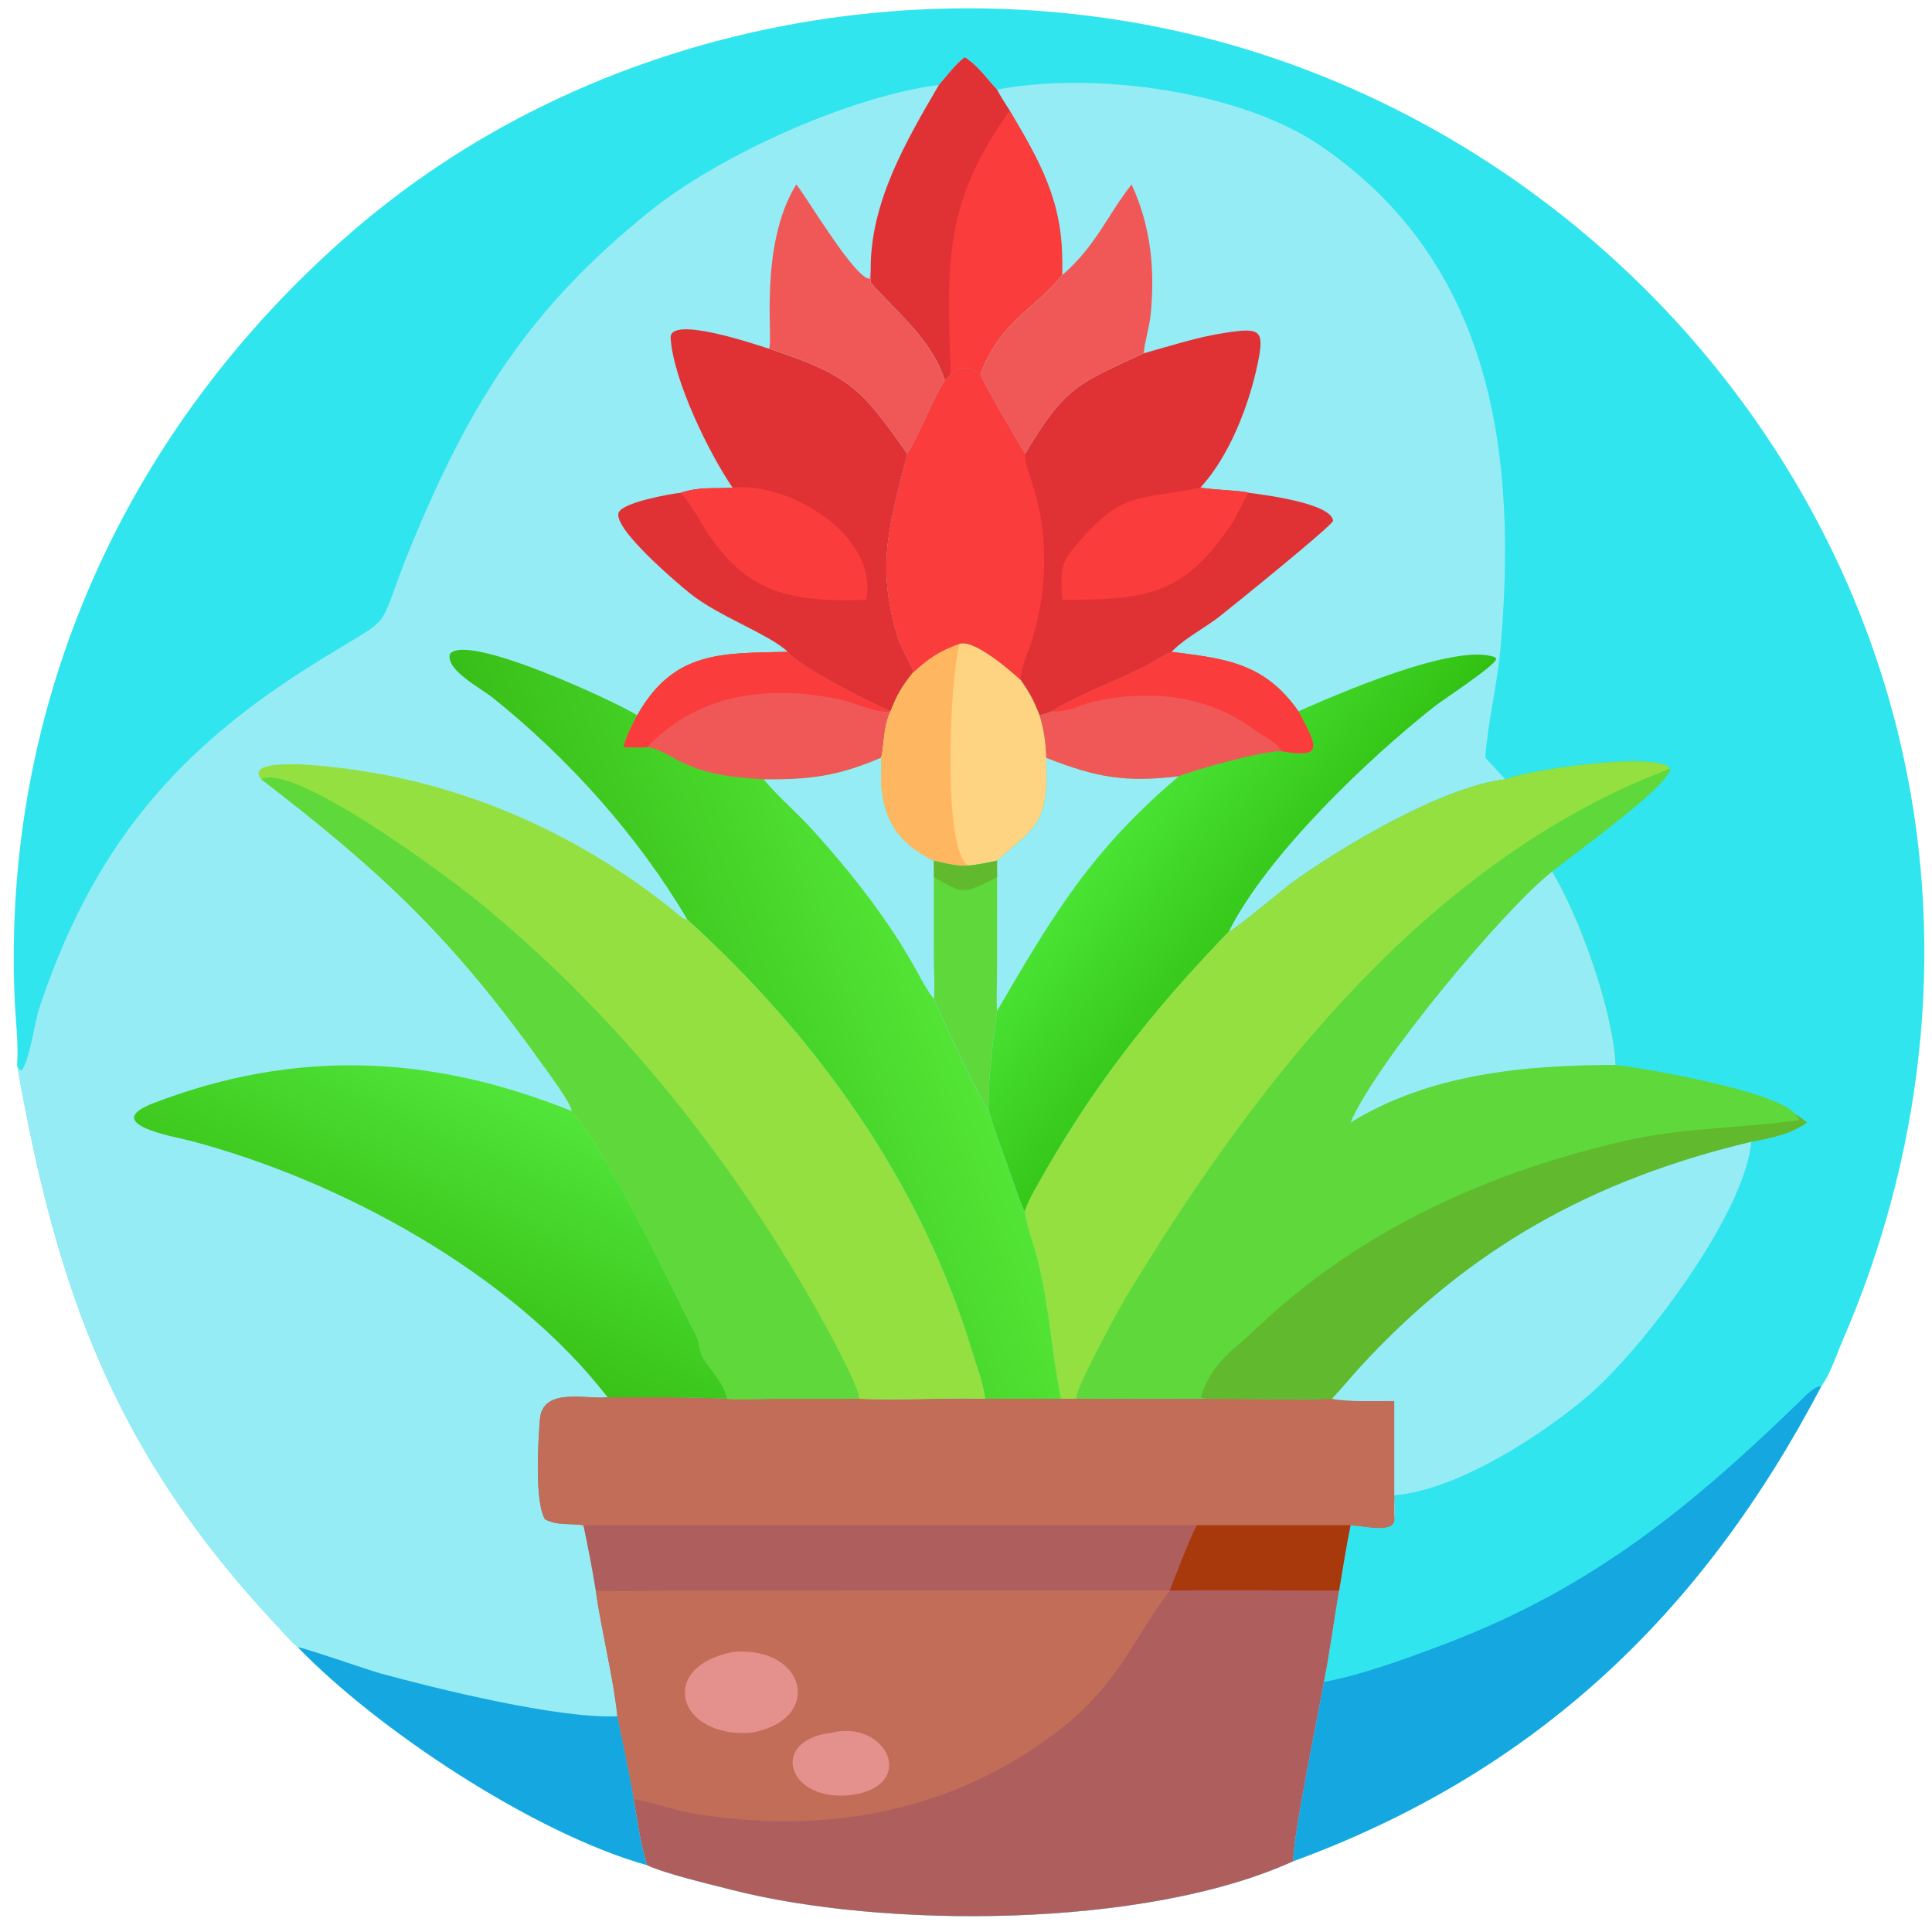
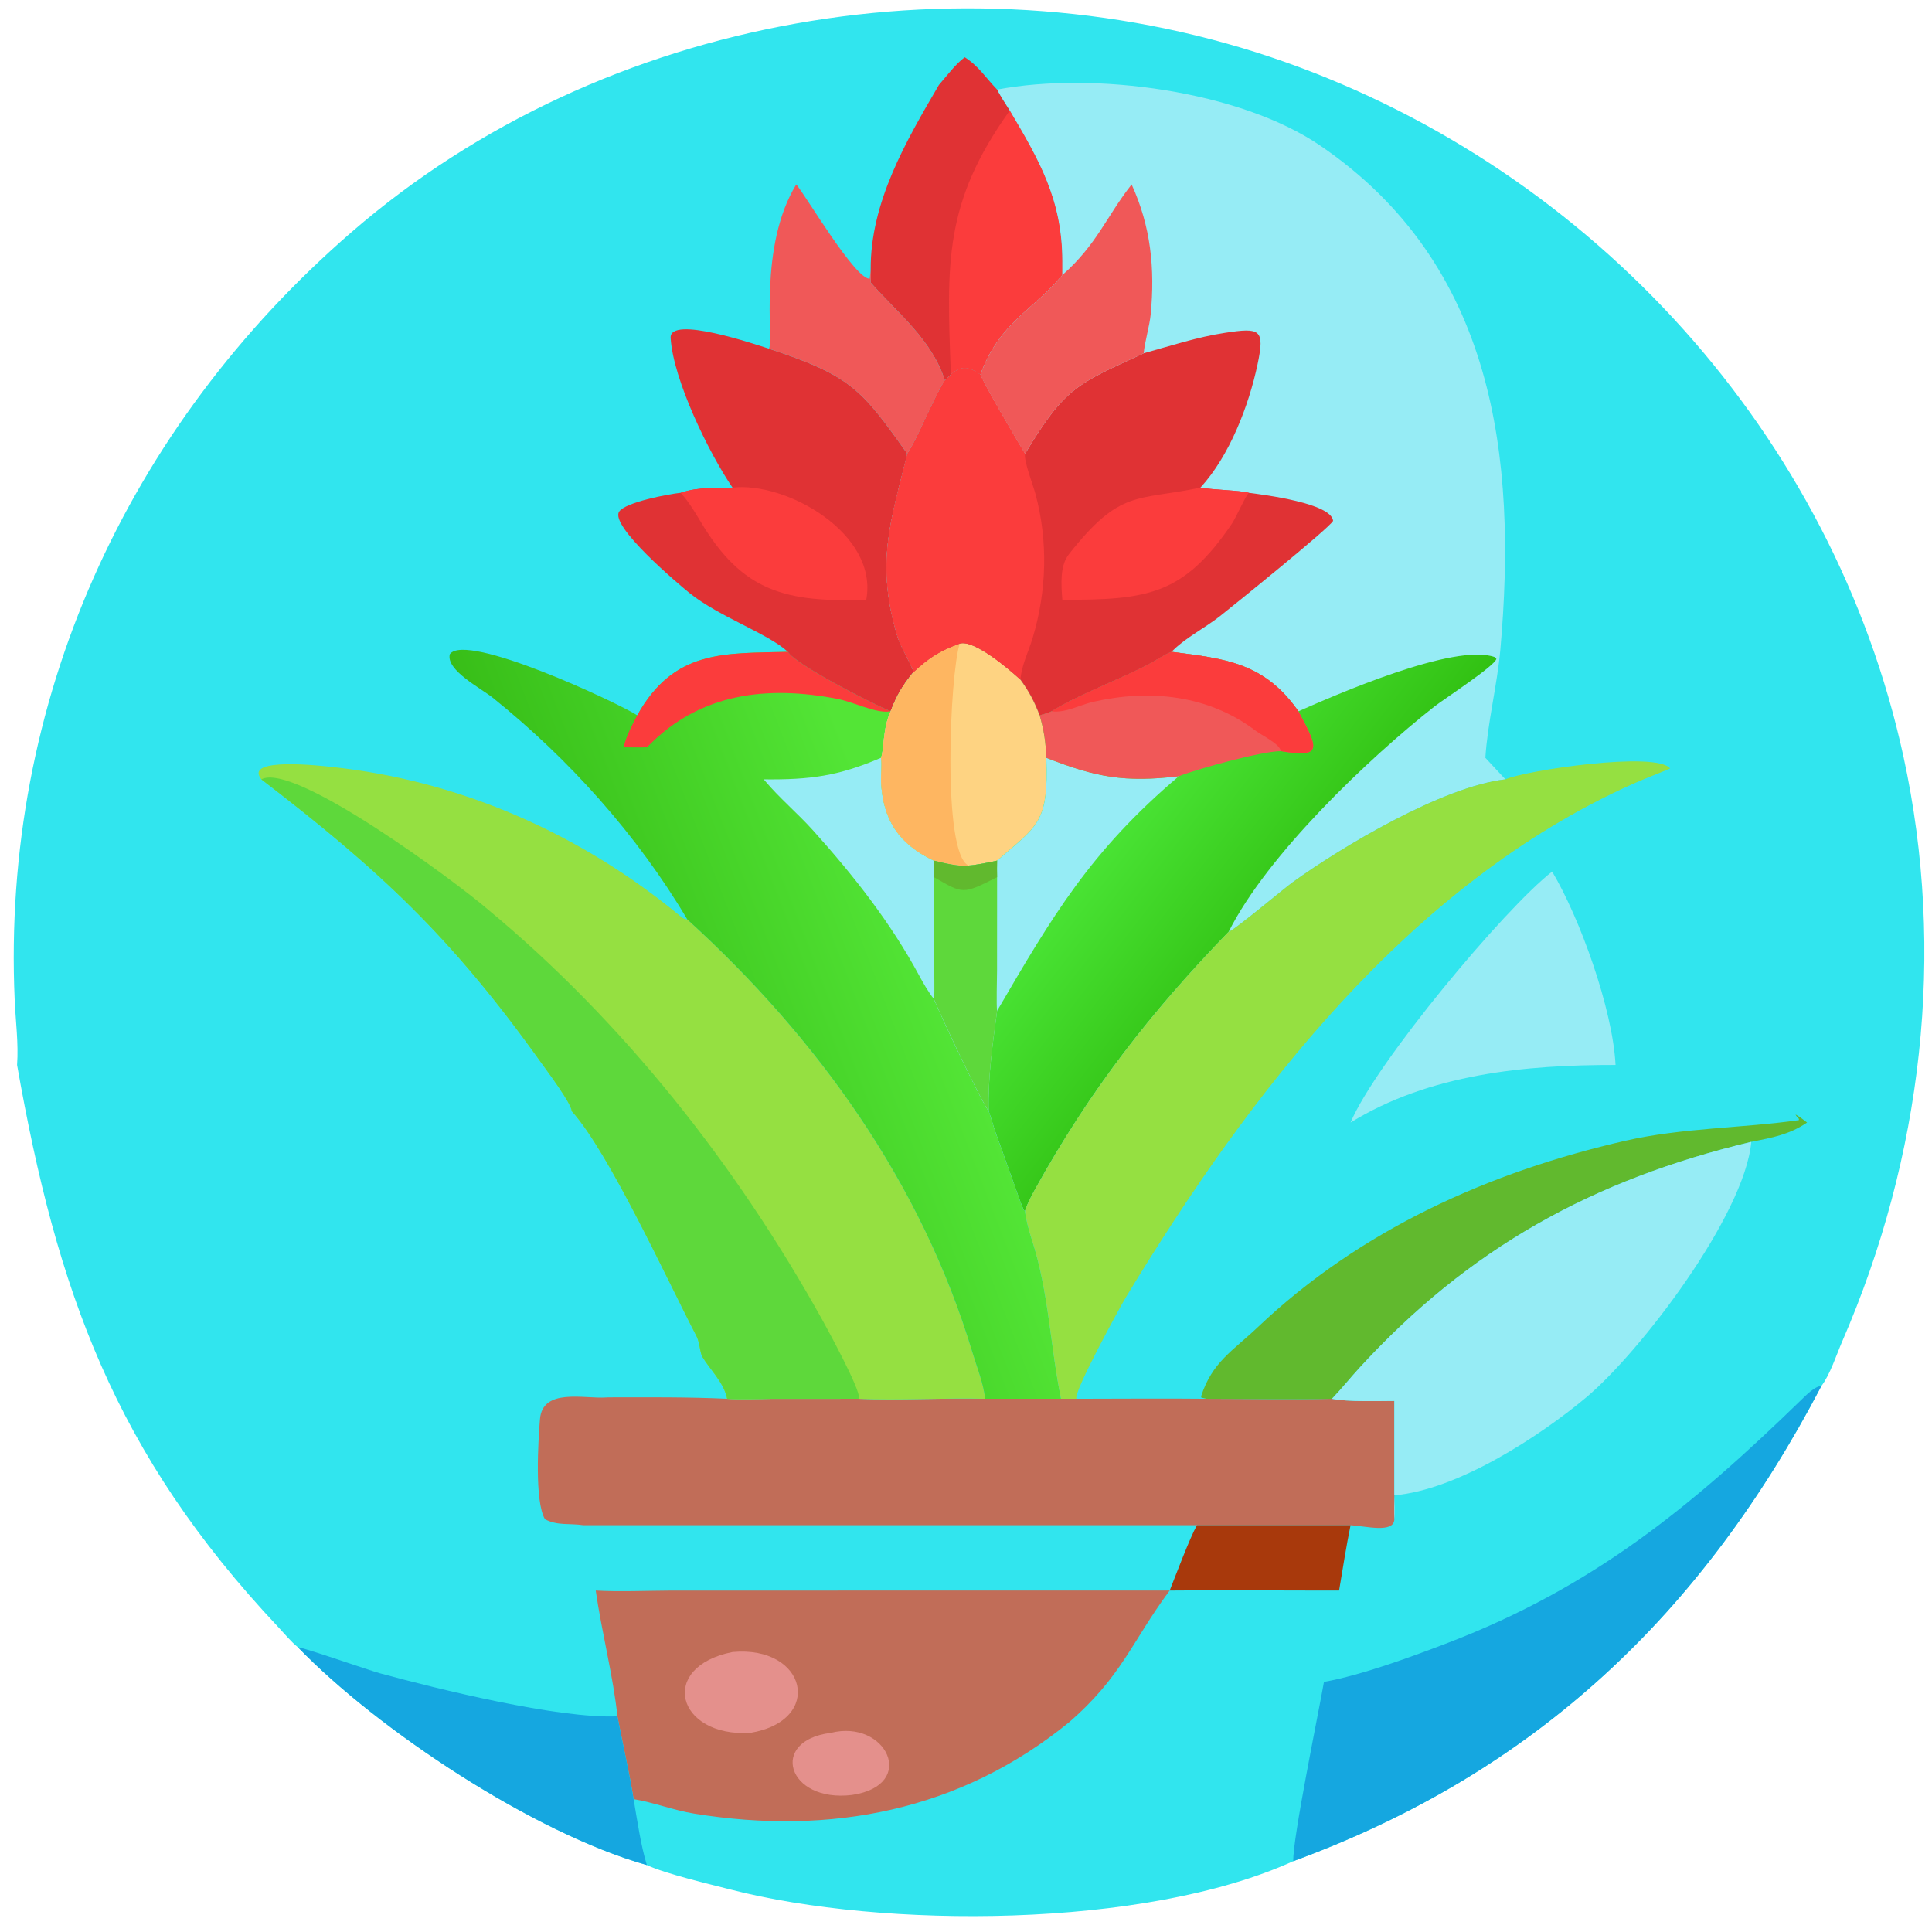
<svg xmlns="http://www.w3.org/2000/svg" width="1024" height="1024" viewBox="0 0 1024 1024">
  <path fill="#31E5EE" transform="scale(2 2)" d="M4.527 282.228C4.936 276.558 4.142 270.67 3.892 264.983C0.412 186.018 33.458 113.219 93.216 61.465C160.087 3.552 257.735 -12.883 340.611 16.456C422.242 45.354 485.868 115.304 504.426 200.431C515.772 252.477 509.404 306.691 488.234 355.436C486.705 358.956 484.99 364.331 482.677 367.325C451.154 427.535 407.063 469.631 342.734 493.234C303.3 511.18 233.924 511.121 193.673 500.765C188.242 499.363 176.29 496.568 171.428 494.266C141.434 485.814 100.079 458.404 78.968 436.557C77.245 435.21 75.263 432.808 73.753 431.204C30.262 385.002 15.072 341.998 4.527 282.228Z" />
-   <path fill="#96ECF5" transform="scale(2 2)" d="M255.667 15.171C259.306 17.454 261.26 20.631 264.244 23.738C265.361 25.756 266.352 27.335 267.614 29.273C275.437 42.515 281.503 52.936 281.53 69.194C281.514 70.441 281.493 71.64 281.53 72.889C273.685 82.423 265.02 85.192 259.814 99.275C256.753 97.23 254.949 96.675 251.995 99.275C251.481 99.806 250.977 100.372 250.393 100.82C246.937 106.443 243.208 116.236 240.449 120.266L240.392 120.507C236.112 138.038 231.983 149.112 237.801 168.532C238.705 171.55 241.089 175.182 242.133 178.078C239.042 181.931 237.843 183.954 236.035 188.505L236.035 188.505C233.879 193.07 234.306 199.157 233.467 200.828C233.831 202.081 233.421 205.669 233.503 207.247C234.033 217.365 238.238 223.678 247.516 228.08C247.51 229.457 247.463 231.109 247.516 232.461L247.534 254.733C247.54 256.852 247.749 263.143 247.516 264.769C249.452 269.552 260.127 292.081 262.006 294.437C262.638 296.12 263.148 298.119 263.77 299.906L268.821 314C269.389 315.574 270.733 319.68 271.462 320.88L271.648 320.906C271.772 322.817 272.804 326.555 273.425 328.444C277.926 342.134 278.323 356.746 281.186 370.693L285.238 370.693C296.681 370.688 308.314 370.577 319.741 370.693C330.537 370.694 342.261 370.93 352.979 370.693C357.139 371.533 365.064 371.282 369.514 371.264L369.514 402.628C369.389 406.439 361.836 404.401 357.91 404.194C356.758 409.806 355.835 415.835 354.872 421.507C353.52 429.446 352.41 437.907 350.863 445.726C349.5 453.553 342.502 487.466 342.734 493.234C303.3 511.18 233.924 511.121 193.673 500.765C188.242 499.363 176.29 496.568 171.428 494.266C141.434 485.814 100.079 458.404 78.968 436.557C77.245 435.21 75.263 432.808 73.753 431.204C30.262 385.002 15.072 341.998 4.527 282.228C4.76 282.698 4.983 283.115 5.23 283.578L5.688 283.667C7.765 281.454 9.191 270.802 10.447 267.046C24.04 226.377 44.787 200.315 81.162 177.207C107 160.792 98.295 170.389 109.101 144.247C124.738 106.418 140.369 81.584 172.347 55.882C190.539 41.26 224.873 25.583 248.826 22.508C250.864 20.161 253.258 16.932 255.667 15.171Z" />
-   <path fill="#AF5E5E" transform="scale(2 2)" d="M161.042 370.315C171.537 370.301 182.219 370.207 192.696 370.693C195.751 370.924 201.404 370.71 204.623 370.702L227.483 370.693C237.945 371.172 250.368 370.408 261.102 370.693L281.186 370.693L285.238 370.693C296.681 370.688 308.314 370.577 319.741 370.693C330.537 370.694 342.261 370.93 352.979 370.693C357.139 371.533 365.064 371.282 369.514 371.264L369.514 402.628C369.389 406.439 361.836 404.401 357.91 404.194C356.758 409.806 355.835 415.835 354.872 421.507C353.52 429.446 352.41 437.907 350.863 445.726C349.5 453.553 342.502 487.466 342.734 493.234C303.3 511.18 233.924 511.121 193.673 500.765C188.242 499.363 176.29 496.568 171.428 494.266C169.867 489.331 168.809 482.057 167.912 476.788C166.841 469.998 164.94 461.738 163.616 454.845C162.603 444.668 159.399 432.254 157.878 421.507C157.032 416.095 155.725 409.581 154.609 404.194C150.846 403.642 147.781 404.367 144.434 402.628C141.605 397.869 142.649 381.664 143.092 376.139C143.769 367.703 154.793 370.768 160.703 370.341L161.042 370.315Z" />
  <path fill="#C16D58" transform="scale(2 2)" d="M161.042 370.315C171.537 370.301 182.219 370.207 192.696 370.693C195.751 370.924 201.404 370.71 204.623 370.702L227.483 370.693C237.945 371.172 250.368 370.408 261.102 370.693L281.186 370.693L285.238 370.693C296.681 370.688 308.314 370.577 319.741 370.693C330.537 370.694 342.261 370.93 352.979 370.693C357.139 371.533 365.064 371.282 369.514 371.264L369.514 402.628C369.389 406.439 361.836 404.401 357.91 404.194L317.19 404.194L154.609 404.194C150.846 403.642 147.781 404.367 144.434 402.628C141.605 397.869 142.649 381.664 143.092 376.139C143.769 367.703 154.793 370.768 160.703 370.341L161.042 370.315Z" />
  <path fill="#C16D58" transform="scale(2 2)" d="M157.878 421.507C163.69 421.87 171.893 421.546 177.947 421.515L309.98 421.507L309.711 421.865C299.958 435.051 297.22 444.41 283.232 456.492C254.437 479.928 220.064 486.49 183.985 480.634C178.527 479.748 173.03 477.602 167.912 476.788C166.841 469.998 164.94 461.738 163.616 454.845C162.603 444.668 159.399 432.254 157.878 421.507Z" />
  <path fill="#E4908C" transform="scale(2 2)" d="M194.124 437.805C213.826 435.977 218.498 455.974 198.805 459.234C179.265 460.371 174.31 441.745 194.124 437.805Z" />
  <path fill="#E4908C" transform="scale(2 2)" d="M220.141 459.234C234.826 455.468 243.417 473.06 225.808 475.683C208.596 477.788 203.699 461.251 220.141 459.234Z" />
  <path fill="#A8390C" transform="scale(2 2)" d="M317.19 404.194L357.91 404.194C356.758 409.806 355.835 415.835 354.872 421.507C339.923 421.54 324.942 421.345 309.98 421.507C311.693 417.211 315.148 407.954 317.19 404.194Z" />
  <path fill="#95E041" transform="scale(2 2)" d="M69.266 206.536C64.319 200.475 85.751 203.019 87.699 203.224C122.148 206.846 154.103 221.023 180.659 243.088C181.063 243.423 181.591 243.633 182.132 243.644C216.602 274.966 244.259 313.547 257.732 358.479C259.061 362.835 260.458 366.109 261.102 370.693C250.368 370.408 237.945 371.172 227.483 370.693L204.623 370.702C201.404 370.71 195.751 370.924 192.696 370.693C191.873 366.418 188.194 363.016 186.063 359.481C185.361 357.735 185.427 355.726 184.536 354.016C177.04 339.632 161.357 305.302 151.496 294.437C151.529 292.529 144.789 283.544 143.377 281.567C119.612 248.283 100.713 230.68 69.266 206.536Z" />
  <path fill="#5ED83B" transform="scale(2 2)" d="M69.266 206.536C77.891 201.758 121.209 234.026 129.193 240.93C165.261 270.845 195.088 308.723 217.818 349.594C219.428 352.489 227.905 368.056 227.637 370.441L227.483 370.693L204.623 370.702C201.404 370.71 195.751 370.924 192.696 370.693C191.873 366.418 188.194 363.016 186.063 359.481C185.361 357.735 185.427 355.726 184.536 354.016C177.04 339.632 161.357 305.302 151.496 294.437C151.529 292.529 144.789 283.544 143.377 281.567C119.612 248.283 100.713 230.68 69.266 206.536Z" />
  <defs>
    <linearGradient id="gradient_0" gradientUnits="userSpaceOnUse" x1="162.151" y1="285.871" x2="245.997" y2="253.587">
      <stop offset="0" stop-color="#38BE18" />
      <stop offset="1" stop-color="#53E536" />
    </linearGradient>
  </defs>
  <path fill="url(#gradient_0)" transform="scale(2 2)" d="M182.132 243.644C168.924 221.338 150.747 201.079 130.558 184.883C127.454 182.392 118.128 177.602 119.207 173.372C123.453 167.38 163.647 186.204 168.881 189.562C178.598 172.169 191.774 173.168 208.788 172.742C210.733 176.009 230.109 186.031 236.035 188.505L236.035 188.505C233.879 193.07 234.306 199.157 233.467 200.828C233.831 202.081 233.421 205.669 233.503 207.247C234.033 217.365 238.238 223.678 247.516 228.08C247.51 229.457 247.463 231.109 247.516 232.461L247.534 254.733C247.54 256.852 247.749 263.143 247.516 264.769C249.452 269.552 260.127 292.081 262.006 294.437C262.638 296.12 263.148 298.119 263.77 299.906L268.821 314C269.389 315.574 270.733 319.68 271.462 320.88L271.648 320.906C271.772 322.817 272.804 326.555 273.425 328.444C277.926 342.134 278.323 356.746 281.186 370.693L261.102 370.693C260.458 366.109 259.061 362.835 257.732 358.479C244.259 313.547 216.602 274.966 182.132 243.644Z" />
-   <path fill="#F05858" transform="scale(2 2)" d="M208.788 172.742C210.733 176.009 230.109 186.031 236.035 188.505L236.035 188.505C233.879 193.07 234.306 199.157 233.467 200.828C222.174 205.669 214.662 206.668 202.403 206.536C194.639 206.022 187.572 205.39 180.532 201.924C178.077 200.715 174.069 198.055 171.428 198.033C169.593 198.127 167.102 198.048 165.237 198.033C166.108 194.766 167.312 192.526 168.881 189.562C178.598 172.169 191.774 173.168 208.788 172.742Z" />
  <path fill="#FB3C3C" transform="scale(2 2)" d="M208.788 172.742C210.733 176.009 230.109 186.031 236.035 188.505L236.035 188.505L235.743 188.547C232.039 189.048 226.316 186.066 221.928 185.213C203.463 181.623 185.667 183.6 171.898 197.596C171.452 198.05 171.911 197.696 171.428 198.033C169.593 198.127 167.102 198.048 165.237 198.033C166.108 194.766 167.312 192.526 168.881 189.562C178.598 172.169 191.774 173.168 208.788 172.742Z" />
  <path fill="#96ECF5" transform="scale(2 2)" d="M233.467 200.828C233.831 202.081 233.421 205.669 233.503 207.247C234.033 217.365 238.238 223.678 247.516 228.08C247.51 229.457 247.463 231.109 247.516 232.461L247.534 254.733C247.54 256.852 247.749 263.143 247.516 264.769C246.085 262.983 244.691 260.572 243.606 258.557C236.038 244.492 226.079 231.862 215.428 220.026C211.425 215.577 206.417 211.345 202.665 206.853L202.403 206.536C214.662 206.668 222.174 205.669 233.467 200.828Z" />
  <defs>
    <linearGradient id="gradient_1" gradientUnits="userSpaceOnUse" x1="108.361" y1="345.231" x2="135.081" y2="287.276">
      <stop offset="0" stop-color="#39C217" />
      <stop offset="1" stop-color="#51E53A" />
    </linearGradient>
  </defs>
-   <path fill="url(#gradient_1)" transform="scale(2 2)" d="M161.042 370.315C135.434 337.226 89.939 312.724 50.469 302.324C46.346 301.237 26.246 297.896 40.68 292.341C78.276 277.873 114.427 279.495 151.496 294.437C161.357 305.302 177.04 339.632 184.536 354.016C185.427 355.726 185.361 357.735 186.063 359.481C188.194 363.016 191.873 366.418 192.696 370.693C182.219 370.207 171.537 370.301 161.042 370.315Z" />
  <path fill="#E03234" transform="scale(2 2)" d="M194.124 129.223C187.923 120.153 178.403 100.702 177.725 89.564C177.354 83.47 200.324 91.32 203.766 92.408C225.499 99.552 228.366 103.197 240.449 120.266L240.392 120.507C236.112 138.038 231.983 149.112 237.801 168.532C238.705 171.55 241.089 175.182 242.133 178.078C239.042 181.931 237.843 183.954 236.035 188.505C230.109 186.031 210.733 176.009 208.788 172.742C203.632 167.932 190.591 163.451 182.871 157.27C179.755 154.775 161.555 139.41 164.084 135.58C165.738 133.075 177.289 130.903 180.383 130.596C185.569 128.897 189.037 129.575 193.921 129.238L194.124 129.223Z" />
  <path fill="#FB3C3C" transform="scale(2 2)" d="M194.124 129.223C208.263 127.571 232.841 141.323 229.57 158.95C208.217 159.659 196.707 156.875 185.584 138.085C184.074 135.534 182.362 132.769 180.383 130.596C185.569 128.897 189.037 129.575 193.921 129.238L194.124 129.223Z" />
  <path fill="#E03234" transform="scale(2 2)" d="M255.667 15.171C259.306 17.454 261.26 20.631 264.244 23.738C265.361 25.756 266.352 27.335 267.614 29.273C275.437 42.515 281.503 52.936 281.53 69.194C281.514 70.441 281.493 71.64 281.53 72.889C273.685 82.423 265.02 85.192 259.814 99.275C256.753 97.23 254.949 96.675 251.995 99.275C251.481 99.806 250.977 100.372 250.393 100.82C246.952 89.99 237.902 83.018 230.742 74.877C230.81 73.727 230.766 72.617 230.742 71.466C230.622 53.616 240.097 37.422 248.826 22.508C250.864 20.161 253.258 16.932 255.667 15.171Z" />
  <path fill="#FB3C3C" transform="scale(2 2)" d="M267.614 29.273C275.437 42.515 281.503 52.936 281.53 69.194C281.514 70.441 281.493 71.64 281.53 72.889C273.685 82.423 265.02 85.192 259.814 99.275C256.753 97.23 254.949 96.675 251.995 99.275C250.858 69.478 250.144 53.718 267.614 29.273Z" />
  <path fill="#15A7E0" transform="scale(2 2)" d="M78.968 436.557C80.239 436.517 97.915 442.688 100.716 443.449C115.844 447.561 147.892 455.509 163.616 454.845C164.94 461.738 166.841 469.998 167.912 476.788C168.809 482.057 169.867 489.331 171.428 494.266C141.434 485.814 100.079 458.404 78.968 436.557Z" />
  <path fill="#F05858" transform="scale(2 2)" d="M211.016 48.88L211.199 49.103C213.892 52.442 226.614 73.944 230.479 73.876L230.742 71.466C230.766 72.617 230.81 73.727 230.742 74.877C237.902 83.018 246.952 89.99 250.393 100.82C246.937 106.443 243.208 116.236 240.449 120.266C228.366 103.197 225.499 99.552 203.766 92.408C205.066 90.589 200.897 65.34 211.016 48.88Z" />
  <path fill="#96ECF5" transform="scale(2 2)" d="M264.244 23.738C289.914 18.862 328.56 24.083 349.783 38.519C396.084 70.014 402.127 121.218 397.607 172.161C396.781 181.48 394.21 191.596 393.637 200.828L398.951 206.536C382.363 208.409 355.524 224.433 342.498 233.852C340.252 235.476 326.741 246.836 325.618 246.918C304.928 268.307 288.96 288.757 274.437 314.946C273.35 316.907 272.333 318.76 271.648 320.906L271.462 320.88C270.733 319.68 269.389 315.574 268.821 314L263.77 299.906C263.148 298.119 262.638 296.12 262.006 294.437C260.127 292.081 249.452 269.552 247.516 264.769C247.749 263.143 247.54 256.852 247.534 254.733L247.516 232.461C247.463 231.109 247.51 229.457 247.516 228.08C238.238 223.678 234.033 217.365 233.503 207.247C233.421 205.669 233.831 202.081 233.467 200.828C234.306 199.157 233.879 193.07 236.035 188.505L236.035 188.505C237.843 183.954 239.042 181.931 242.133 178.078C241.089 175.182 238.705 171.55 237.801 168.532C231.983 149.112 236.112 138.038 240.392 120.507L240.449 120.266C243.208 116.236 246.937 106.443 250.393 100.82C250.977 100.372 251.481 99.806 251.995 99.275C254.949 96.675 256.753 97.23 259.814 99.275C265.02 85.192 273.685 82.423 281.53 72.889C281.493 71.64 281.514 70.441 281.53 69.194C281.503 52.936 275.437 42.515 267.614 29.273C266.352 27.335 265.361 25.756 264.244 23.738Z" />
  <defs>
    <linearGradient id="gradient_2" gradientUnits="userSpaceOnUse" x1="337.238" y1="250.484" x2="297.006" y2="219.401">
      <stop offset="0" stop-color="#32C113" />
      <stop offset="1" stop-color="#49E334" />
    </linearGradient>
  </defs>
  <path fill="url(#gradient_2)" transform="scale(2 2)" d="M254.335 170.554C258.252 169.42 267.623 177.548 270.423 180.104C272.776 183.327 274.065 185.833 275.518 189.562C276.884 189.218 277.425 189.058 278.714 188.505C285.904 183.994 296.611 180.177 304.684 175.891C306.564 174.894 308.514 173.525 310.468 172.742C324.575 174.556 335.05 175.546 344.092 188.505C353.662 184.285 385.591 170.235 396.159 174.157L396.55 174.587C396.345 176.356 382.483 185.386 380.138 187.232C362.735 200.926 335.826 226.512 325.618 246.918C304.928 268.307 288.96 288.757 274.437 314.946C273.35 316.907 272.333 318.76 271.648 320.906L271.462 320.88C270.733 319.68 269.389 315.574 268.821 314L263.77 299.906C263.148 298.119 262.638 296.12 262.006 294.437C260.127 292.081 249.452 269.552 247.516 264.769C247.749 263.143 247.54 256.852 247.534 254.733L247.516 232.461C247.463 231.109 247.51 229.457 247.516 228.08C238.238 223.678 234.033 217.365 233.503 207.247C233.421 205.669 233.831 202.081 233.467 200.828C234.306 199.157 233.879 193.07 236.035 188.505L236.035 188.505C237.843 183.954 239.042 181.931 242.133 178.078C246.238 174.26 248.997 172.506 254.335 170.554Z" />
  <path fill="#FED382" transform="scale(2 2)" d="M254.335 170.554C258.252 169.42 267.623 177.548 270.423 180.104C272.776 183.327 274.065 185.833 275.518 189.562C276.666 193.5 277.142 196.697 277.284 200.828C277.949 218.346 274.793 218.822 264.244 228.08C262.286 228.52 258.657 229.267 256.694 229.38C254.251 229.757 249.86 228.663 247.516 228.08C238.238 223.678 234.033 217.365 233.503 207.247C233.421 205.669 233.831 202.081 233.467 200.828C234.306 199.157 233.879 193.07 236.035 188.505L236.035 188.505C237.843 183.954 239.042 181.931 242.133 178.078C246.238 174.26 248.997 172.506 254.335 170.554Z" />
  <path fill="#FEB661" transform="scale(2 2)" d="M242.133 178.078C246.238 174.26 248.997 172.506 254.335 170.554C251.718 178.676 249.6 226.294 256.694 229.38C254.251 229.757 249.86 228.663 247.516 228.08C238.238 223.678 234.033 217.365 233.503 207.247C233.421 205.669 233.831 202.081 233.467 200.828C234.306 199.157 233.879 193.07 236.035 188.505L236.035 188.505C237.843 183.954 239.042 181.931 242.133 178.078Z" />
  <path fill="#96ECF5" transform="scale(2 2)" d="M277.284 200.828C290.64 206.064 298.122 207.385 312.404 205.714C289.087 225.446 278.972 242.645 264.244 267.882C263.048 276.803 261.8 285.347 262.006 294.437C260.127 292.081 249.452 269.552 247.516 264.769C247.749 263.143 247.54 256.852 247.534 254.733L247.516 232.461C247.463 231.109 247.51 229.457 247.516 228.08C249.86 228.663 254.251 229.757 256.694 229.38C258.657 229.267 262.286 228.52 264.244 228.08C274.793 218.822 277.949 218.346 277.284 200.828Z" />
  <path fill="#5ED83B" transform="scale(2 2)" d="M256.694 229.38C258.657 229.267 262.286 228.52 264.244 228.08C264.217 229.574 264.195 230.965 264.244 232.461L264.227 257.28C264.222 259.43 264.009 266.295 264.244 267.882C263.048 276.803 261.8 285.347 262.006 294.437C260.127 292.081 249.452 269.552 247.516 264.769C247.749 263.143 247.54 256.852 247.534 254.733L247.516 232.461C247.463 231.109 247.51 229.457 247.516 228.08C249.86 228.663 254.251 229.757 256.694 229.38Z" />
  <path fill="#61B92E" transform="scale(2 2)" d="M256.694 229.38C258.657 229.267 262.286 228.52 264.244 228.08C264.217 229.574 264.195 230.965 264.244 232.461C255.025 237.103 255.275 236.924 247.516 232.461C247.463 231.109 247.51 229.457 247.516 228.08C249.86 228.663 254.251 229.757 256.694 229.38Z" />
  <path fill="#F05858" transform="scale(2 2)" d="M278.714 188.505C285.904 183.994 296.611 180.177 304.684 175.891C306.564 174.894 308.514 173.525 310.468 172.742C324.575 174.556 335.05 175.546 344.092 188.505C349.457 198.493 350.525 200.877 339.473 199.057C334.54 199.041 317.284 203.755 312.404 205.714C298.122 207.385 290.64 206.064 277.284 200.828C277.142 196.697 276.666 193.5 275.518 189.562C276.884 189.218 277.425 189.058 278.714 188.505Z" />
  <path fill="#FB3C3C" transform="scale(2 2)" d="M278.714 188.505C285.904 183.994 296.611 180.177 304.684 175.891C306.564 174.894 308.514 173.525 310.468 172.742C324.575 174.556 335.05 175.546 344.092 188.505C349.457 198.493 350.525 200.877 339.473 199.057C338.994 197.012 334.533 194.987 332.682 193.59C320.172 184.149 304.655 182.579 289.737 185.991C286.138 186.814 282.372 188.987 278.714 188.505Z" />
  <path fill="#E03234" transform="scale(2 2)" d="M303.104 93.621C310.3 91.635 317.245 89.331 324.645 88.205C333.974 86.786 335.227 87.237 333.269 96.525C330.951 107.523 325.83 120.831 318.128 129.223C321.511 129.837 328.623 129.942 330.952 130.596C335.173 131.149 352.842 133.381 353.285 138.027C352.535 139.78 325.707 161.407 323.156 163.399C319.393 166.337 314.309 168.981 311.029 172.194L310.676 172.534C310.607 172.603 310.537 172.673 310.468 172.742C308.514 173.525 306.564 174.894 304.684 175.891C296.611 180.177 285.904 183.994 278.714 188.505C277.425 189.058 276.884 189.218 275.518 189.562C274.065 185.833 272.776 183.327 270.423 180.104C267.623 177.548 258.252 169.42 254.335 170.554C248.997 172.506 246.238 174.26 242.133 178.078C241.089 175.182 238.705 171.55 237.801 168.532C231.983 149.112 236.112 138.038 240.392 120.507L240.449 120.266C243.208 116.236 246.937 106.443 250.393 100.82C250.977 100.372 251.481 99.806 251.995 99.275C254.949 96.675 256.753 97.23 259.814 99.275C260.895 102.146 269.627 116.949 271.648 120.266C282.241 102.548 285.614 101.72 302.744 93.79L303.104 93.621Z" />
  <path fill="#FB3C3C" transform="scale(2 2)" d="M251.995 99.275C254.949 96.675 256.753 97.23 259.814 99.275C260.895 102.146 269.627 116.949 271.648 120.266C271.271 122.071 273.773 128.551 274.384 130.808C277.783 143.352 277.403 156.557 273.683 169.002C272.599 172.628 270.736 176.214 270.423 180.104C267.623 177.548 258.252 169.42 254.335 170.554C248.997 172.506 246.238 174.26 242.133 178.078C241.089 175.182 238.705 171.55 237.801 168.532C231.983 149.112 236.112 138.038 240.392 120.507L240.449 120.266C243.208 116.236 246.937 106.443 250.393 100.82C250.977 100.372 251.481 99.806 251.995 99.275Z" />
  <path fill="#FB3C3C" transform="scale(2 2)" d="M281.53 158.95C281.248 155.109 280.788 150.019 283.277 146.862C296.956 129.511 301.139 132.796 318.128 129.223C321.511 129.837 328.623 129.942 330.952 130.596C330.015 131.54 327.584 137.141 326.454 138.802C313.665 157.617 304.274 158.997 281.53 158.95Z" />
  <path fill="#F05858" transform="scale(2 2)" d="M299.893 48.88C304.98 60.017 306.117 71.163 304.939 83.391C304.661 86.287 303.265 91.064 303.104 93.621L302.744 93.79C285.614 101.72 282.241 102.548 271.648 120.266C269.627 116.949 260.895 102.146 259.814 99.275C265.02 85.192 273.685 82.423 281.53 72.889C281.493 71.64 281.514 70.441 281.53 69.194C281.61 70.662 281.604 71.436 281.53 72.889C290.641 64.918 293.297 57.238 299.893 48.88Z" />
-   <path fill="#5ED83B" transform="scale(2 2)" d="M398.951 206.536C404.214 204.157 438.966 198.981 442.597 203.661C442.959 207.918 415.432 227.547 411.335 230.981C418.625 243.189 427.371 267.303 428.139 282.228C435.745 283.061 471.318 289.202 475.831 295.338C477.104 296.076 477.756 296.593 478.895 297.483C474.109 300.732 469.695 301.461 464.115 302.598C422.032 312.642 389.273 330.823 360.205 362.566C357.789 365.204 355.44 368.148 352.979 370.693C342.261 370.93 330.537 370.694 319.741 370.693C308.314 370.577 296.681 370.688 285.238 370.693L281.186 370.693C278.323 356.746 277.926 342.134 273.425 328.444C272.804 326.555 271.772 322.817 271.648 320.906C272.333 318.76 273.35 316.907 274.437 314.946C288.96 288.757 304.928 268.307 325.618 246.918C326.741 246.836 340.252 235.476 342.498 233.852C355.524 224.433 382.363 208.409 398.951 206.536Z" />
  <path fill="#95E041" transform="scale(2 2)" d="M398.951 206.536C404.214 204.157 438.966 198.981 442.597 203.661C439.215 205.117 435.818 206.346 432.445 207.865C373.351 234.47 331.116 289.773 298.424 343.701C297.024 346.01 284.543 368.731 285.238 370.693L281.186 370.693C278.323 356.746 277.926 342.134 273.425 328.444C272.804 326.555 271.772 322.817 271.648 320.906C272.333 318.76 273.35 316.907 274.437 314.946C288.96 288.757 304.928 268.307 325.618 246.918C326.741 246.836 340.252 235.476 342.498 233.852C355.524 224.433 382.363 208.409 398.951 206.536Z" />
  <path fill="#61B92E" transform="scale(2 2)" d="M475.831 295.338C477.104 296.076 477.756 296.593 478.895 297.483C474.109 300.732 469.695 301.461 464.115 302.598C422.032 312.642 389.273 330.823 360.205 362.566C357.789 365.204 355.44 368.148 352.979 370.693C342.261 370.93 330.537 370.694 319.741 370.693L318.378 370.384L318.303 370.046C321.233 360.937 326.764 357.958 333.335 351.714C360.452 325.948 394.654 310.54 430.814 302.291C445.734 298.887 461.611 298.983 476.712 296.854L476.747 296.525C476.313 296.092 476.102 295.887 475.831 295.338Z" />
  <path fill="#96ECF5" transform="scale(2 2)" d="M357.91 297.483C364.612 281.619 398.792 240.714 411.335 230.981C418.625 243.189 427.371 267.303 428.139 282.228C404.214 282.193 378.837 284.58 357.91 297.483Z" />
  <path fill="#96ECF5" transform="scale(2 2)" d="M352.979 370.693C355.44 368.148 357.789 365.204 360.205 362.566C389.273 330.823 422.032 312.642 464.115 302.598C462.314 322.17 434.555 358.455 420.355 370.333C407.901 380.748 386.187 394.874 369.514 396.265C369.581 398.176 369.762 400.792 369.514 402.628L369.514 371.264C365.064 371.282 357.139 371.533 352.979 370.693Z" />
  <path fill="#15A7E0" transform="scale(2 2)" d="M350.863 445.726C360.969 443.903 374.203 439.018 383.816 435.33C422.437 420.514 448.467 399.03 477.285 371.049C478.485 369.884 481.001 367.287 482.677 367.325C451.154 427.535 407.063 469.631 342.734 493.234C342.502 487.466 349.5 453.553 350.863 445.726Z" />
</svg>